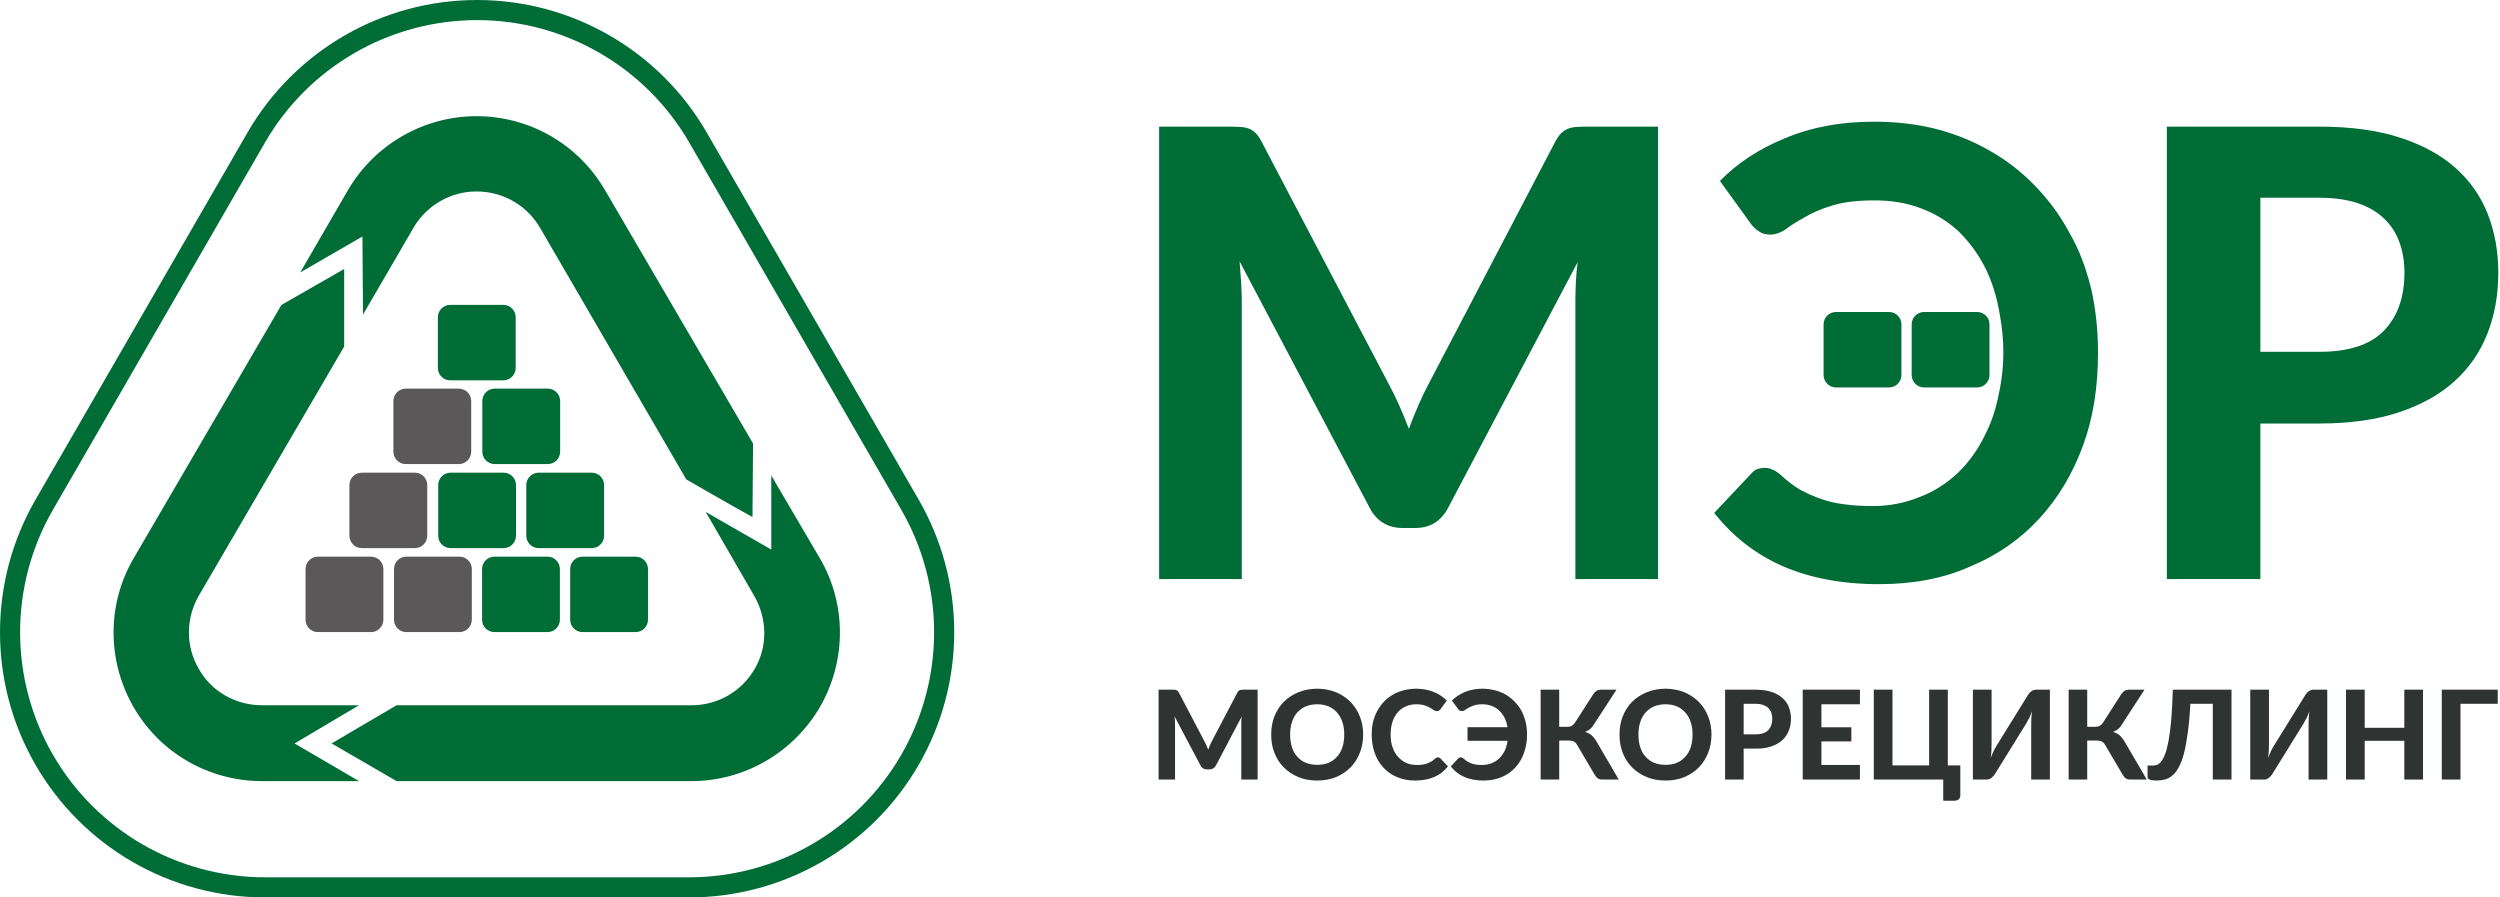
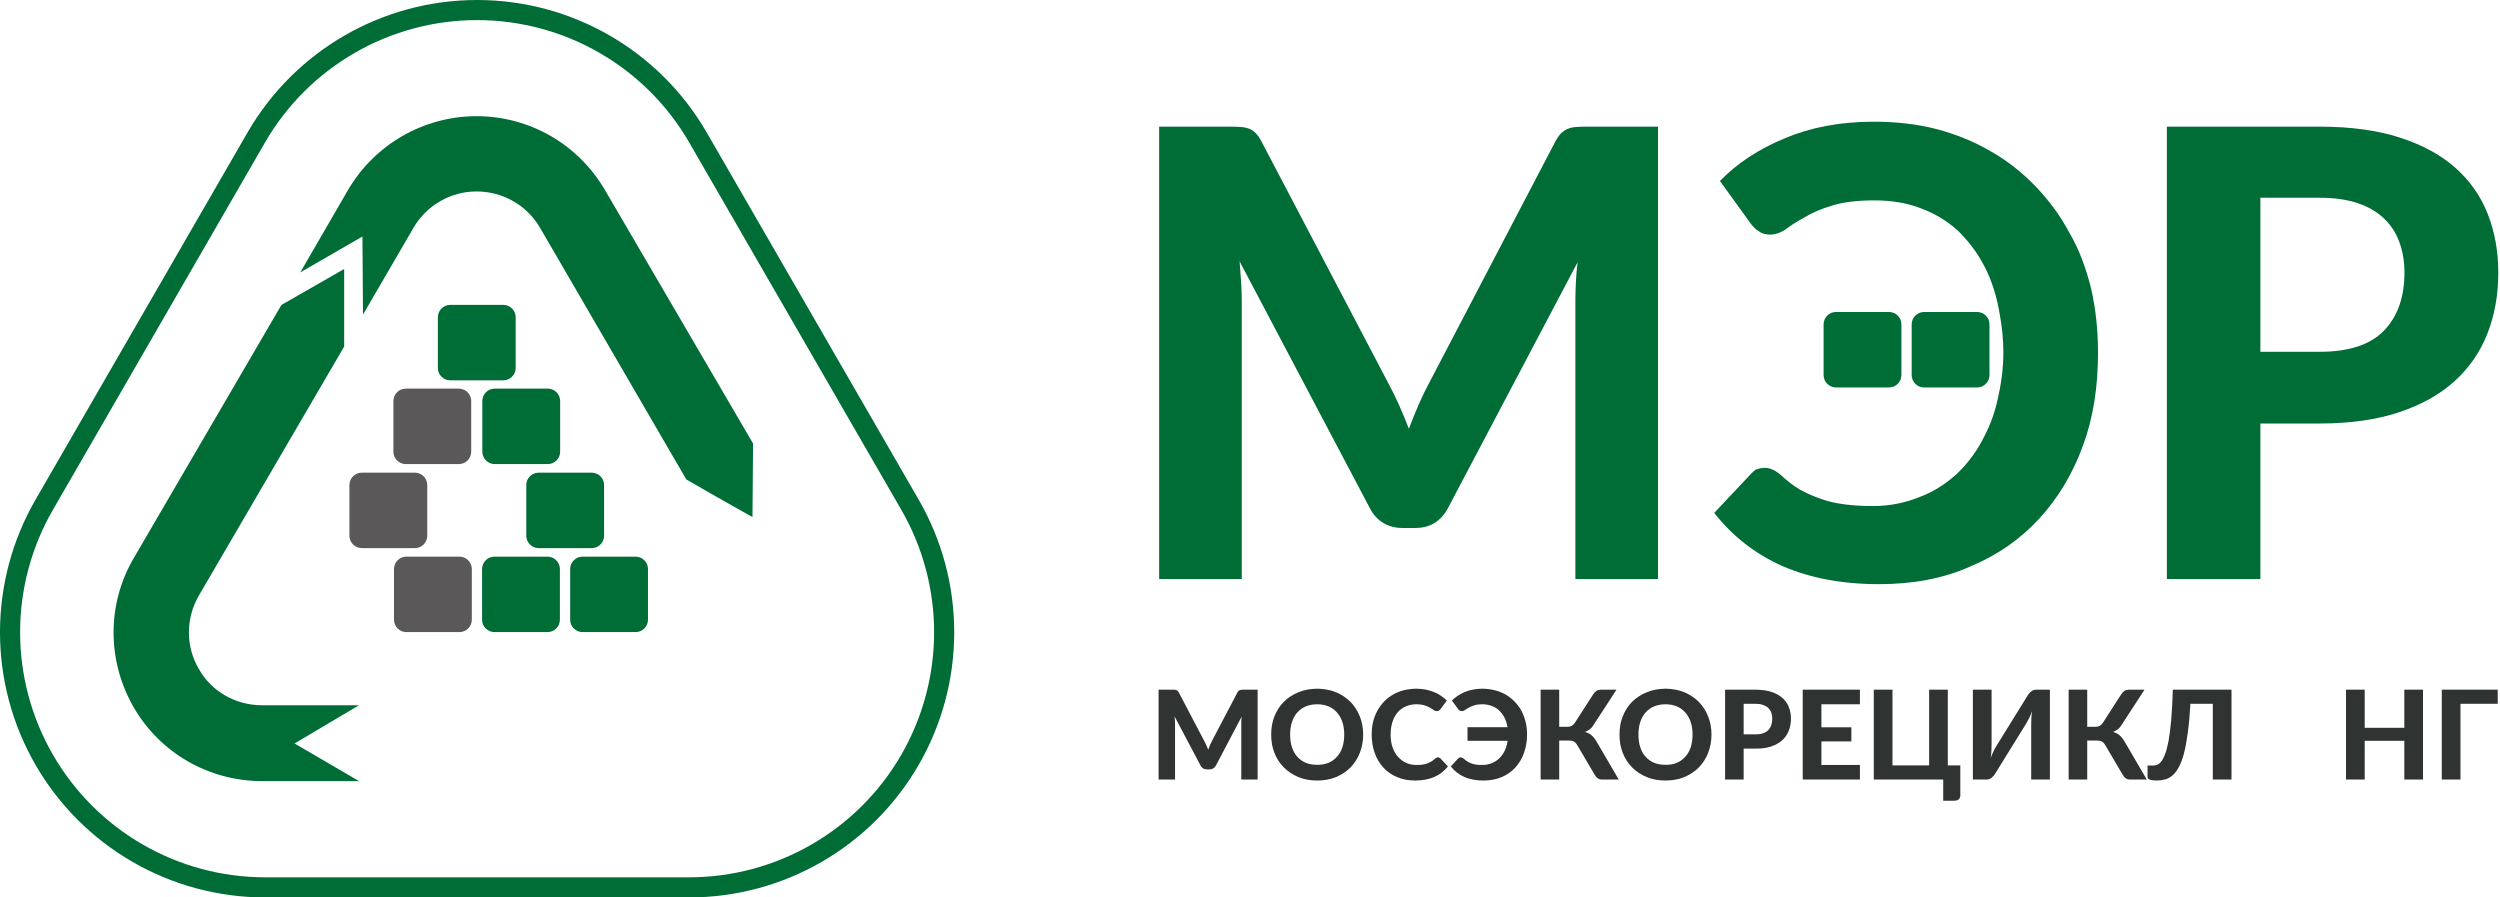
<svg xmlns="http://www.w3.org/2000/svg" width="117" height="42" viewBox="0 0 117 42" fill="none">
  <path fill-rule="evenodd" clip-rule="evenodd" d="M11.582 6.204C13.799 2.365 17.896 0 22.329 0C26.763 0 30.859 2.365 33.076 6.204C36.281 11.754 39.792 17.835 42.995 23.385C45.212 27.225 45.212 31.955 42.995 35.795C40.779 39.635 36.682 42 32.248 42H12.409C7.976 42 3.879 39.635 1.662 35.795C-0.554 31.955 -0.554 27.225 1.662 23.385C4.867 17.835 8.378 11.754 11.582 6.204ZM12.398 6.676C14.446 3.127 18.232 0.941 22.329 0.941C26.426 0.941 30.212 3.127 32.26 6.676C35.465 12.226 38.976 18.307 42.18 23.857C44.228 27.404 44.228 31.776 42.18 35.324C40.131 38.872 36.346 41.058 32.248 41.058H12.409C8.313 41.058 4.527 38.872 2.478 35.324C0.429 31.776 0.429 27.404 2.478 23.857C5.683 18.307 9.194 12.226 12.398 6.676Z" fill="#006D37" />
  <path fill-rule="evenodd" clip-rule="evenodd" d="M22.081 26.631C22.081 26.311 21.821 26.051 21.502 26.051H19.019C18.699 26.051 18.439 26.311 18.439 26.631V29.003C18.439 29.322 18.699 29.582 19.019 29.582H21.502C21.821 29.582 22.081 29.322 22.081 29.003V26.631Z" fill="#5A5858" />
-   <path fill-rule="evenodd" clip-rule="evenodd" d="M17.942 26.631C17.942 26.311 17.682 26.051 17.363 26.051H14.88C14.56 26.051 14.3 26.311 14.3 26.631V29.003C14.3 29.322 14.56 29.582 14.88 29.582H17.363C17.682 29.582 17.942 29.322 17.942 29.003V26.631Z" fill="#5A5858" />
  <path fill-rule="evenodd" clip-rule="evenodd" d="M19.995 22.701C19.995 22.381 19.735 22.121 19.416 22.121H16.933C16.613 22.121 16.353 22.381 16.353 22.701V25.072C16.353 25.392 16.613 25.652 16.933 25.652H19.416C19.735 25.652 19.995 25.392 19.995 25.072V22.701Z" fill="#5A5858" />
  <path fill-rule="evenodd" clip-rule="evenodd" d="M22.052 18.768C22.052 18.448 21.793 18.188 21.473 18.188H18.99C18.671 18.188 18.411 18.448 18.411 18.768V21.139C18.411 21.459 18.671 21.719 18.99 21.719H21.473C21.793 21.719 22.052 21.459 22.052 21.139V18.768Z" fill="#5A5858" />
  <path fill-rule="evenodd" clip-rule="evenodd" d="M26.203 26.631C26.203 26.311 25.943 26.051 25.623 26.051H23.141C22.821 26.051 22.561 26.311 22.561 26.631V29.003C22.561 29.322 22.821 29.582 23.141 29.582H25.623C25.943 29.582 26.203 29.322 26.203 29.003V26.631Z" fill="#006D37" />
  <path fill-rule="evenodd" clip-rule="evenodd" d="M30.326 26.631C30.326 26.311 30.066 26.051 29.746 26.051H27.263C26.944 26.051 26.684 26.311 26.684 26.631V29.003C26.684 29.322 26.944 29.582 27.263 29.582H29.746C30.066 29.582 30.326 29.322 30.326 29.003V26.631Z" fill="#006D37" />
-   <path fill-rule="evenodd" clip-rule="evenodd" d="M24.149 22.701C24.149 22.381 23.89 22.121 23.57 22.121H21.087C20.768 22.121 20.508 22.381 20.508 22.701V25.072C20.508 25.392 20.768 25.652 21.087 25.652H23.57C23.89 25.652 24.149 25.392 24.149 25.072V22.701Z" fill="#006D37" />
  <path fill-rule="evenodd" clip-rule="evenodd" d="M28.272 22.701C28.272 22.381 28.012 22.121 27.692 22.121H25.21C24.89 22.121 24.63 22.381 24.63 22.701V25.072C24.63 25.392 24.89 25.652 25.21 25.652H27.692C28.012 25.652 28.272 25.392 28.272 25.072V22.701Z" fill="#006D37" />
  <path fill-rule="evenodd" clip-rule="evenodd" d="M24.134 14.848C24.134 14.528 23.874 14.268 23.554 14.268H21.071C20.752 14.268 20.492 14.528 20.492 14.848V17.22C20.492 17.54 20.752 17.8 21.071 17.8H23.554C23.874 17.8 24.134 17.54 24.134 17.22V14.848Z" fill="#006D37" />
  <path fill-rule="evenodd" clip-rule="evenodd" d="M26.215 18.768C26.215 18.448 25.955 18.188 25.636 18.188H23.153C22.833 18.188 22.573 18.448 22.573 18.768V21.139C22.573 21.459 22.833 21.719 23.153 21.719H25.636C25.955 21.719 26.215 21.459 26.215 21.139V18.768Z" fill="#006D37" />
-   <path fill-rule="evenodd" clip-rule="evenodd" d="M18.562 33.006H32.36C33.587 33.006 34.708 32.365 35.322 31.298C35.936 30.257 35.909 28.949 35.295 27.882L33.027 23.959L36.096 25.72V22.251L38.365 26.121C39.619 28.256 39.619 30.898 38.391 33.06C37.137 35.221 34.842 36.556 32.36 36.556H18.562L15.52 34.794C15.52 34.794 17.094 33.86 18.562 33.006Z" fill="#006D37" />
  <path fill-rule="evenodd" clip-rule="evenodd" d="M32.12 22.438L25.262 10.641C24.648 9.6 23.527 8.96 22.299 8.96C21.098 8.96 19.977 9.6 19.363 10.641L16.988 14.724L16.962 11.068L14.052 12.749L16.294 8.88C17.549 6.745 19.844 5.437 22.299 5.437C24.781 5.437 27.05 6.745 28.304 8.88L35.243 20.756L35.216 24.199C35.216 24.199 33.588 23.291 32.12 22.438Z" fill="#006D37" />
  <path fill-rule="evenodd" clip-rule="evenodd" d="M13.171 14.271L16.107 12.589C16.107 12.589 16.107 14.511 16.107 16.219L9.301 27.882C8.688 28.949 8.688 30.257 9.301 31.298C9.889 32.365 11.036 33.006 12.264 33.006H16.801L13.785 34.794L16.801 36.556H12.264C9.755 36.556 7.46 35.221 6.232 33.059C5.005 30.898 5.005 28.256 6.259 26.12L13.171 14.271Z" fill="#006D37" />
  <path d="M77.595 5.927V27.101H73.728V14.1C73.728 13.827 73.735 13.537 73.75 13.225C73.765 12.912 73.791 12.597 73.831 12.274L67.775 23.759C67.444 24.391 66.933 24.709 66.243 24.709H65.63C65.289 24.709 64.988 24.628 64.725 24.467C64.462 24.305 64.253 24.071 64.097 23.759L58.013 12.232C58.042 12.572 58.066 12.901 58.086 13.216C58.105 13.534 58.115 13.827 58.115 14.1V27.101H54.248V5.927H57.575C57.76 5.927 57.925 5.932 58.071 5.943C58.217 5.952 58.346 5.98 58.458 6.024C58.57 6.066 58.672 6.136 58.764 6.228C58.857 6.32 58.947 6.448 59.034 6.615L64.959 17.907C65.143 18.248 65.316 18.599 65.477 18.958C65.637 19.318 65.79 19.689 65.936 20.068C66.082 19.678 66.235 19.299 66.396 18.928C66.556 18.56 66.729 18.206 66.914 17.863L72.794 6.615C72.882 6.448 72.974 6.32 73.072 6.228C73.169 6.136 73.273 6.066 73.385 6.024C73.497 5.98 73.624 5.952 73.765 5.943C73.906 5.932 74.073 5.927 74.268 5.927H77.595Z" fill="#006D37" />
  <path d="M93.597 14.769C93.463 13.915 93.223 13.141 92.876 12.473C92.529 11.806 92.102 11.246 91.595 10.765C91.088 10.312 90.501 9.965 89.833 9.725C89.193 9.484 88.472 9.378 87.725 9.378C86.925 9.378 86.257 9.458 85.75 9.618C85.216 9.778 84.789 9.965 84.442 10.178C84.095 10.365 83.802 10.552 83.562 10.739C83.322 10.899 83.081 10.979 82.841 10.979C82.627 10.979 82.441 10.926 82.307 10.819C82.174 10.739 82.067 10.632 81.96 10.499L80.493 8.47C81.293 7.643 82.307 6.976 83.535 6.469C84.736 5.961 86.124 5.695 87.698 5.695C88.713 5.695 89.7 5.801 90.634 6.042C91.541 6.282 92.395 6.629 93.169 7.083C93.97 7.536 94.664 8.097 95.278 8.737C95.892 9.378 96.425 10.098 96.852 10.899C97.306 11.673 97.627 12.554 97.867 13.514C98.08 14.448 98.187 15.463 98.187 16.503C98.187 18.078 97.973 19.519 97.493 20.827C97.013 22.162 96.319 23.309 95.438 24.27C94.557 25.23 93.49 25.978 92.209 26.512C90.954 27.072 89.54 27.339 87.939 27.339C86.204 27.339 84.683 27.045 83.402 26.485C82.147 25.924 81.08 25.097 80.226 24.003L81.96 22.162C82.067 22.055 82.147 21.974 82.254 21.948C82.361 21.921 82.467 21.895 82.574 21.895C82.708 21.895 82.841 21.921 82.948 21.975C83.081 22.028 83.188 22.108 83.295 22.188C83.615 22.482 83.909 22.722 84.229 22.909C84.522 23.069 84.87 23.229 85.19 23.336C85.537 23.469 85.91 23.549 86.311 23.602C86.711 23.656 87.165 23.683 87.672 23.683C88.392 23.683 89.113 23.549 89.78 23.282C90.447 23.042 91.034 22.669 91.568 22.188C92.075 21.708 92.529 21.12 92.876 20.4C93.143 19.893 93.356 19.306 93.49 18.692C93.65 17.998 93.757 17.277 93.757 16.503C93.757 15.916 93.703 15.329 93.597 14.769Z" fill="#006D37" />
  <path fill-rule="evenodd" clip-rule="evenodd" d="M88.986 15.181C88.986 14.861 88.726 14.601 88.406 14.601H85.923C85.604 14.601 85.344 14.861 85.344 15.181V17.552C85.344 17.872 85.604 18.132 85.923 18.132H88.406C88.726 18.132 88.986 17.872 88.986 17.552V15.181Z" fill="#006D37" />
  <path fill-rule="evenodd" clip-rule="evenodd" d="M93.108 15.181C93.108 14.861 92.848 14.601 92.529 14.601H90.046C89.726 14.601 89.466 14.861 89.466 15.181V17.552C89.466 17.872 89.726 18.132 90.046 18.132H92.529C92.848 18.132 93.108 17.872 93.108 17.552V15.181Z" fill="#006D37" />
  <path d="M108.559 16.464C109.931 16.464 110.935 16.132 111.572 15.471C112.209 14.811 112.528 13.905 112.528 12.756C112.528 12.232 112.447 11.753 112.287 11.321C112.127 10.886 111.883 10.518 111.557 10.211C111.232 9.905 110.821 9.668 110.324 9.503C109.828 9.339 109.24 9.255 108.559 9.255H105.786V16.464H108.559ZM108.559 5.927C110.008 5.927 111.261 6.097 112.316 6.44C113.372 6.78 114.24 7.254 114.921 7.861C115.602 8.469 116.105 9.191 116.431 10.027C116.757 10.866 116.92 11.775 116.92 12.756C116.92 13.799 116.75 14.752 116.409 15.616C116.069 16.483 115.553 17.227 114.863 17.849C114.172 18.473 113.301 18.956 112.251 19.301C111.2 19.647 109.969 19.82 108.559 19.82H105.786V27.101H101.409V5.927H108.559Z" fill="#006D37" />
  <path d="M58.857 32.276V36.483H58.092V33.898C58.092 33.846 58.092 33.788 58.092 33.725C58.098 33.667 58.104 33.603 58.109 33.539L56.91 35.816C56.841 35.944 56.742 36.008 56.603 36.008H56.481C56.412 36.008 56.354 35.99 56.302 35.961C56.25 35.926 56.209 35.88 56.18 35.816L54.969 33.528C54.975 33.597 54.981 33.661 54.987 33.725C54.987 33.788 54.992 33.846 54.992 33.898V36.483H54.222V32.276H54.882C54.917 32.282 54.952 32.282 54.981 32.282C55.01 32.282 55.033 32.288 55.056 32.299C55.079 32.305 55.102 32.323 55.12 32.34C55.137 32.357 55.155 32.38 55.172 32.415L56.348 34.657C56.383 34.727 56.418 34.797 56.453 34.866C56.481 34.936 56.516 35.011 56.545 35.086C56.574 35.011 56.603 34.936 56.632 34.86C56.667 34.785 56.702 34.715 56.736 34.646L57.907 32.415C57.924 32.38 57.941 32.357 57.959 32.34C57.976 32.323 57.999 32.305 58.023 32.299C58.046 32.288 58.069 32.282 58.098 32.282C58.127 32.282 58.156 32.282 58.196 32.276H58.857Z" fill="#2F3332" />
  <path d="M63.796 34.379C63.796 34.686 63.744 34.97 63.64 35.231C63.536 35.498 63.391 35.724 63.205 35.915C63.014 36.106 62.788 36.257 62.528 36.367C62.261 36.477 61.965 36.529 61.647 36.529C61.322 36.529 61.027 36.477 60.766 36.367C60.5 36.257 60.274 36.106 60.083 35.915C59.891 35.724 59.746 35.498 59.642 35.231C59.538 34.97 59.492 34.686 59.492 34.379C59.492 34.072 59.538 33.788 59.642 33.528C59.746 33.267 59.891 33.035 60.083 32.844C60.274 32.653 60.5 32.508 60.766 32.398C61.027 32.288 61.322 32.236 61.647 32.23C61.965 32.236 62.261 32.288 62.528 32.398C62.788 32.508 63.014 32.659 63.205 32.85C63.391 33.041 63.536 33.267 63.64 33.528C63.744 33.788 63.796 34.072 63.796 34.379ZM62.91 34.379C62.91 34.159 62.881 33.962 62.823 33.788C62.765 33.615 62.678 33.464 62.568 33.342C62.458 33.221 62.331 33.122 62.174 33.058C62.018 32.995 61.844 32.96 61.647 32.96C61.45 32.96 61.27 32.995 61.114 33.058C60.957 33.122 60.824 33.221 60.714 33.342C60.604 33.464 60.523 33.615 60.465 33.788C60.407 33.962 60.378 34.159 60.378 34.379C60.378 34.599 60.407 34.802 60.465 34.976C60.523 35.15 60.604 35.301 60.714 35.416C60.824 35.538 60.957 35.637 61.114 35.7C61.27 35.764 61.45 35.793 61.647 35.793C61.844 35.793 62.018 35.764 62.174 35.7C62.331 35.637 62.458 35.538 62.568 35.416C62.678 35.301 62.765 35.15 62.823 34.976C62.881 34.802 62.91 34.599 62.91 34.379Z" fill="#2F3332" />
  <path d="M67.295 35.445C67.342 35.445 67.382 35.469 67.417 35.498L67.765 35.868C67.591 36.083 67.382 36.251 67.127 36.361C66.878 36.471 66.577 36.529 66.229 36.529C65.916 36.529 65.633 36.477 65.383 36.367C65.129 36.262 64.914 36.112 64.74 35.92C64.567 35.729 64.427 35.503 64.335 35.237C64.242 34.976 64.196 34.692 64.196 34.379C64.196 34.171 64.213 33.974 64.259 33.783C64.306 33.597 64.375 33.423 64.462 33.261C64.549 33.105 64.653 32.96 64.775 32.832C64.897 32.705 65.036 32.601 65.192 32.508C65.343 32.421 65.511 32.352 65.696 32.305C65.876 32.259 66.073 32.236 66.281 32.23C66.432 32.236 66.577 32.247 66.716 32.27C66.855 32.299 66.983 32.34 67.104 32.386C67.226 32.433 67.336 32.49 67.434 32.56C67.539 32.63 67.631 32.705 67.713 32.786L67.417 33.186C67.4 33.209 67.376 33.232 67.353 33.249C67.324 33.273 67.29 33.279 67.243 33.279C67.197 33.279 67.145 33.267 67.098 33.232C67.052 33.197 66.994 33.163 66.925 33.122C66.855 33.081 66.774 33.047 66.67 33.012C66.565 32.977 66.432 32.96 66.276 32.96C66.102 32.96 65.94 32.995 65.795 33.058C65.644 33.122 65.517 33.215 65.412 33.337C65.308 33.458 65.227 33.603 65.169 33.777C65.111 33.956 65.082 34.153 65.082 34.379C65.082 34.605 65.111 34.808 65.175 34.982C65.239 35.161 65.326 35.312 65.436 35.428C65.546 35.55 65.673 35.642 65.818 35.706C65.963 35.77 66.119 35.799 66.287 35.799C66.386 35.799 66.473 35.799 66.554 35.787C66.635 35.776 66.704 35.758 66.774 35.735C66.844 35.712 66.907 35.683 66.971 35.648C67.029 35.613 67.093 35.567 67.156 35.509C67.174 35.492 67.197 35.474 67.22 35.463C67.243 35.451 67.266 35.445 67.295 35.445Z" fill="#2F3332" />
  <path d="M67.95 32.786C68.107 32.624 68.31 32.49 68.553 32.386C68.79 32.282 69.069 32.236 69.381 32.23C69.584 32.236 69.775 32.259 69.961 32.305C70.146 32.352 70.314 32.421 70.471 32.508C70.621 32.601 70.76 32.705 70.882 32.832C71.004 32.96 71.114 33.105 71.201 33.261C71.288 33.423 71.351 33.597 71.398 33.783C71.444 33.974 71.467 34.171 71.467 34.379C71.467 34.692 71.415 34.976 71.322 35.237C71.23 35.503 71.091 35.729 70.917 35.92C70.743 36.112 70.529 36.262 70.279 36.367C70.025 36.477 69.741 36.529 69.428 36.529C69.08 36.529 68.779 36.471 68.53 36.361C68.275 36.251 68.066 36.083 67.898 35.868L68.24 35.498C68.257 35.48 68.281 35.469 68.298 35.457C68.321 35.451 68.338 35.445 68.362 35.445C68.391 35.445 68.414 35.451 68.437 35.463C68.46 35.474 68.483 35.492 68.507 35.509C68.564 35.567 68.628 35.613 68.692 35.648C68.75 35.683 68.814 35.712 68.883 35.735C68.953 35.758 69.022 35.776 69.103 35.787C69.184 35.799 69.277 35.799 69.376 35.799C69.52 35.799 69.659 35.776 69.793 35.724C69.926 35.677 70.042 35.602 70.146 35.509C70.251 35.411 70.337 35.295 70.413 35.15C70.482 35.011 70.529 34.849 70.558 34.669H68.68V34.032H70.552C70.523 33.864 70.477 33.713 70.407 33.58C70.337 33.447 70.251 33.337 70.152 33.244C70.053 33.151 69.938 33.081 69.804 33.035C69.677 32.989 69.538 32.96 69.387 32.96C69.225 32.96 69.092 32.977 68.993 33.012C68.889 33.047 68.802 33.081 68.733 33.122C68.663 33.163 68.605 33.197 68.559 33.232C68.512 33.267 68.466 33.279 68.42 33.279C68.368 33.279 68.333 33.273 68.31 33.249C68.281 33.232 68.257 33.209 68.24 33.186L67.95 32.786Z" fill="#2F3332" />
  <path d="M75.757 36.482H74.964C74.882 36.482 74.819 36.459 74.767 36.419C74.709 36.378 74.662 36.314 74.616 36.233L73.811 34.866C73.787 34.825 73.764 34.796 73.735 34.767C73.712 34.739 73.683 34.721 73.654 34.704C73.625 34.686 73.591 34.675 73.55 34.669C73.515 34.663 73.475 34.657 73.428 34.657H72.971V36.482H72.102V32.276H72.971V34.014H73.353C73.428 34.014 73.492 34.003 73.55 33.974C73.602 33.945 73.654 33.898 73.706 33.823L74.552 32.508C74.593 32.438 74.645 32.386 74.703 32.34C74.761 32.299 74.83 32.282 74.912 32.276H75.653L74.564 33.95C74.517 34.026 74.46 34.09 74.396 34.136C74.326 34.188 74.257 34.223 74.176 34.252C74.297 34.287 74.402 34.339 74.489 34.414C74.575 34.489 74.657 34.594 74.732 34.727L75.757 36.482Z" fill="#2F3332" />
  <path d="M80.097 34.379C80.097 34.686 80.045 34.97 79.941 35.231C79.837 35.498 79.692 35.724 79.506 35.915C79.315 36.106 79.089 36.257 78.829 36.367C78.562 36.477 78.266 36.529 77.948 36.529C77.623 36.529 77.328 36.477 77.067 36.367C76.801 36.257 76.575 36.106 76.383 35.915C76.192 35.724 76.047 35.498 75.943 35.231C75.839 34.97 75.793 34.686 75.793 34.379C75.793 34.072 75.839 33.788 75.943 33.528C76.047 33.267 76.192 33.035 76.383 32.844C76.575 32.653 76.801 32.508 77.067 32.398C77.328 32.288 77.623 32.236 77.948 32.23C78.266 32.236 78.562 32.288 78.829 32.398C79.089 32.508 79.315 32.659 79.506 32.85C79.692 33.041 79.837 33.267 79.941 33.528C80.045 33.788 80.097 34.072 80.097 34.379ZM79.211 34.379C79.211 34.159 79.182 33.962 79.124 33.788C79.066 33.615 78.979 33.464 78.869 33.342C78.759 33.221 78.632 33.122 78.475 33.058C78.319 32.995 78.145 32.96 77.948 32.96C77.751 32.96 77.571 32.995 77.415 33.058C77.258 33.122 77.125 33.221 77.015 33.342C76.905 33.464 76.824 33.615 76.766 33.788C76.708 33.962 76.679 34.159 76.679 34.379C76.679 34.599 76.708 34.802 76.766 34.976C76.824 35.15 76.905 35.301 77.015 35.416C77.125 35.538 77.258 35.637 77.415 35.7C77.571 35.764 77.751 35.793 77.948 35.793C78.145 35.793 78.319 35.764 78.475 35.7C78.632 35.637 78.759 35.538 78.869 35.416C78.979 35.301 79.066 35.15 79.124 34.976C79.182 34.802 79.211 34.599 79.211 34.379Z" fill="#2F3332" />
  <path d="M82.154 34.368C82.426 34.368 82.623 34.304 82.751 34.171C82.878 34.043 82.942 33.864 82.942 33.632C82.942 33.533 82.924 33.435 82.895 33.348C82.861 33.261 82.814 33.191 82.751 33.128C82.687 33.07 82.606 33.023 82.507 32.989C82.409 32.954 82.287 32.937 82.154 32.937H81.603V34.368H82.154ZM82.154 32.276C82.444 32.282 82.693 32.311 82.901 32.38C83.11 32.45 83.284 32.543 83.417 32.664C83.55 32.786 83.654 32.925 83.718 33.093C83.782 33.261 83.817 33.441 83.817 33.632C83.817 33.84 83.782 34.032 83.713 34.2C83.643 34.373 83.544 34.524 83.405 34.646C83.266 34.767 83.098 34.866 82.89 34.935C82.681 35.005 82.432 35.04 82.154 35.034H81.603V36.482H80.734V32.276H82.154Z" fill="#2F3332" />
  <path d="M85.242 32.96V34.037H86.644V34.698H85.242V35.799H87.044V36.482H84.367V32.276H87.044V32.96H85.242Z" fill="#2F3332" />
  <path d="M91.743 35.822V37.23C91.743 37.305 91.714 37.363 91.667 37.41C91.615 37.45 91.546 37.473 91.47 37.473H90.943V36.482H87.693V32.276H88.568V35.822H90.283V32.276H91.157V35.822H91.743Z" fill="#2F3332" />
  <path d="M95.935 32.276V36.482H95.06V33.974C95.06 33.869 95.06 33.765 95.066 33.649C95.072 33.533 95.083 33.412 95.1 33.284C95.06 33.4 95.014 33.504 94.967 33.603C94.915 33.701 94.869 33.788 94.828 33.858L93.368 36.216C93.351 36.251 93.328 36.28 93.299 36.309C93.27 36.343 93.241 36.372 93.212 36.395C93.177 36.425 93.142 36.442 93.107 36.459C93.067 36.477 93.026 36.482 92.986 36.482H92.331V32.276H93.206V34.785C93.206 34.889 93.206 34.999 93.2 35.115C93.194 35.231 93.183 35.347 93.165 35.474C93.206 35.364 93.252 35.254 93.299 35.156C93.345 35.057 93.391 34.976 93.438 34.901L94.898 32.543C94.915 32.514 94.938 32.479 94.967 32.45C94.99 32.415 95.019 32.386 95.054 32.363C95.083 32.34 95.118 32.317 95.158 32.299C95.193 32.288 95.234 32.282 95.28 32.276H95.935Z" fill="#2F3332" />
  <path d="M100.469 36.482H99.675C99.594 36.482 99.53 36.459 99.478 36.419C99.42 36.378 99.374 36.314 99.327 36.233L98.522 34.866C98.499 34.825 98.475 34.796 98.447 34.767C98.423 34.739 98.394 34.721 98.365 34.704C98.336 34.686 98.302 34.675 98.261 34.669C98.226 34.663 98.186 34.657 98.139 34.657H97.682V36.482H96.813V32.276H97.682V34.014H98.064C98.139 34.014 98.203 34.003 98.261 33.974C98.313 33.945 98.365 33.898 98.418 33.823L99.263 32.508C99.304 32.438 99.356 32.386 99.414 32.34C99.472 32.299 99.541 32.282 99.623 32.276H100.364L99.275 33.95C99.229 34.026 99.171 34.09 99.107 34.136C99.037 34.188 98.968 34.223 98.887 34.252C99.008 34.287 99.113 34.339 99.2 34.414C99.287 34.489 99.368 34.594 99.443 34.727L100.469 36.482Z" fill="#2F3332" />
  <path d="M104.434 36.482H103.559V32.937H102.511C102.482 33.458 102.441 33.91 102.389 34.287C102.337 34.669 102.279 34.993 102.209 35.26C102.14 35.526 102.059 35.741 101.966 35.903C101.879 36.071 101.78 36.199 101.67 36.291C101.566 36.384 101.45 36.442 101.329 36.477C101.207 36.511 101.074 36.529 100.94 36.529C100.79 36.529 100.68 36.511 100.61 36.488C100.541 36.459 100.506 36.419 100.506 36.367V35.828H100.743C100.801 35.828 100.865 35.822 100.935 35.799C100.998 35.781 101.068 35.729 101.132 35.654C101.195 35.579 101.259 35.468 101.317 35.312C101.381 35.161 101.433 34.959 101.485 34.692C101.531 34.431 101.578 34.101 101.612 33.707C101.647 33.313 101.67 32.838 101.688 32.276H104.434V36.482Z" fill="#2F3332" />
-   <path d="M108.916 32.276V36.482H108.041V33.974C108.041 33.869 108.041 33.765 108.047 33.649C108.052 33.533 108.064 33.412 108.081 33.284C108.041 33.4 107.994 33.504 107.948 33.603C107.896 33.701 107.85 33.788 107.809 33.858L106.349 36.216C106.332 36.251 106.308 36.28 106.279 36.309C106.25 36.343 106.221 36.372 106.193 36.395C106.158 36.425 106.123 36.442 106.088 36.459C106.048 36.477 106.007 36.482 105.967 36.482H105.312V32.276H106.187V34.785C106.187 34.889 106.187 34.999 106.181 35.115C106.175 35.231 106.164 35.347 106.146 35.474C106.187 35.364 106.233 35.254 106.279 35.156C106.326 35.057 106.372 34.976 106.418 34.901L107.879 32.543C107.896 32.514 107.919 32.479 107.948 32.45C107.971 32.415 108 32.386 108.035 32.363C108.064 32.34 108.099 32.317 108.139 32.299C108.174 32.288 108.215 32.282 108.261 32.276H108.916Z" fill="#2F3332" />
  <path d="M113.397 32.276V36.482H112.522V34.669H110.668V36.482H109.793V32.276H110.668V34.061H112.522V32.276H113.397Z" fill="#2F3332" />
  <path d="M116.894 32.937H115.15V36.482H114.275V32.276H116.894V32.937Z" fill="#2F3332" />
</svg>